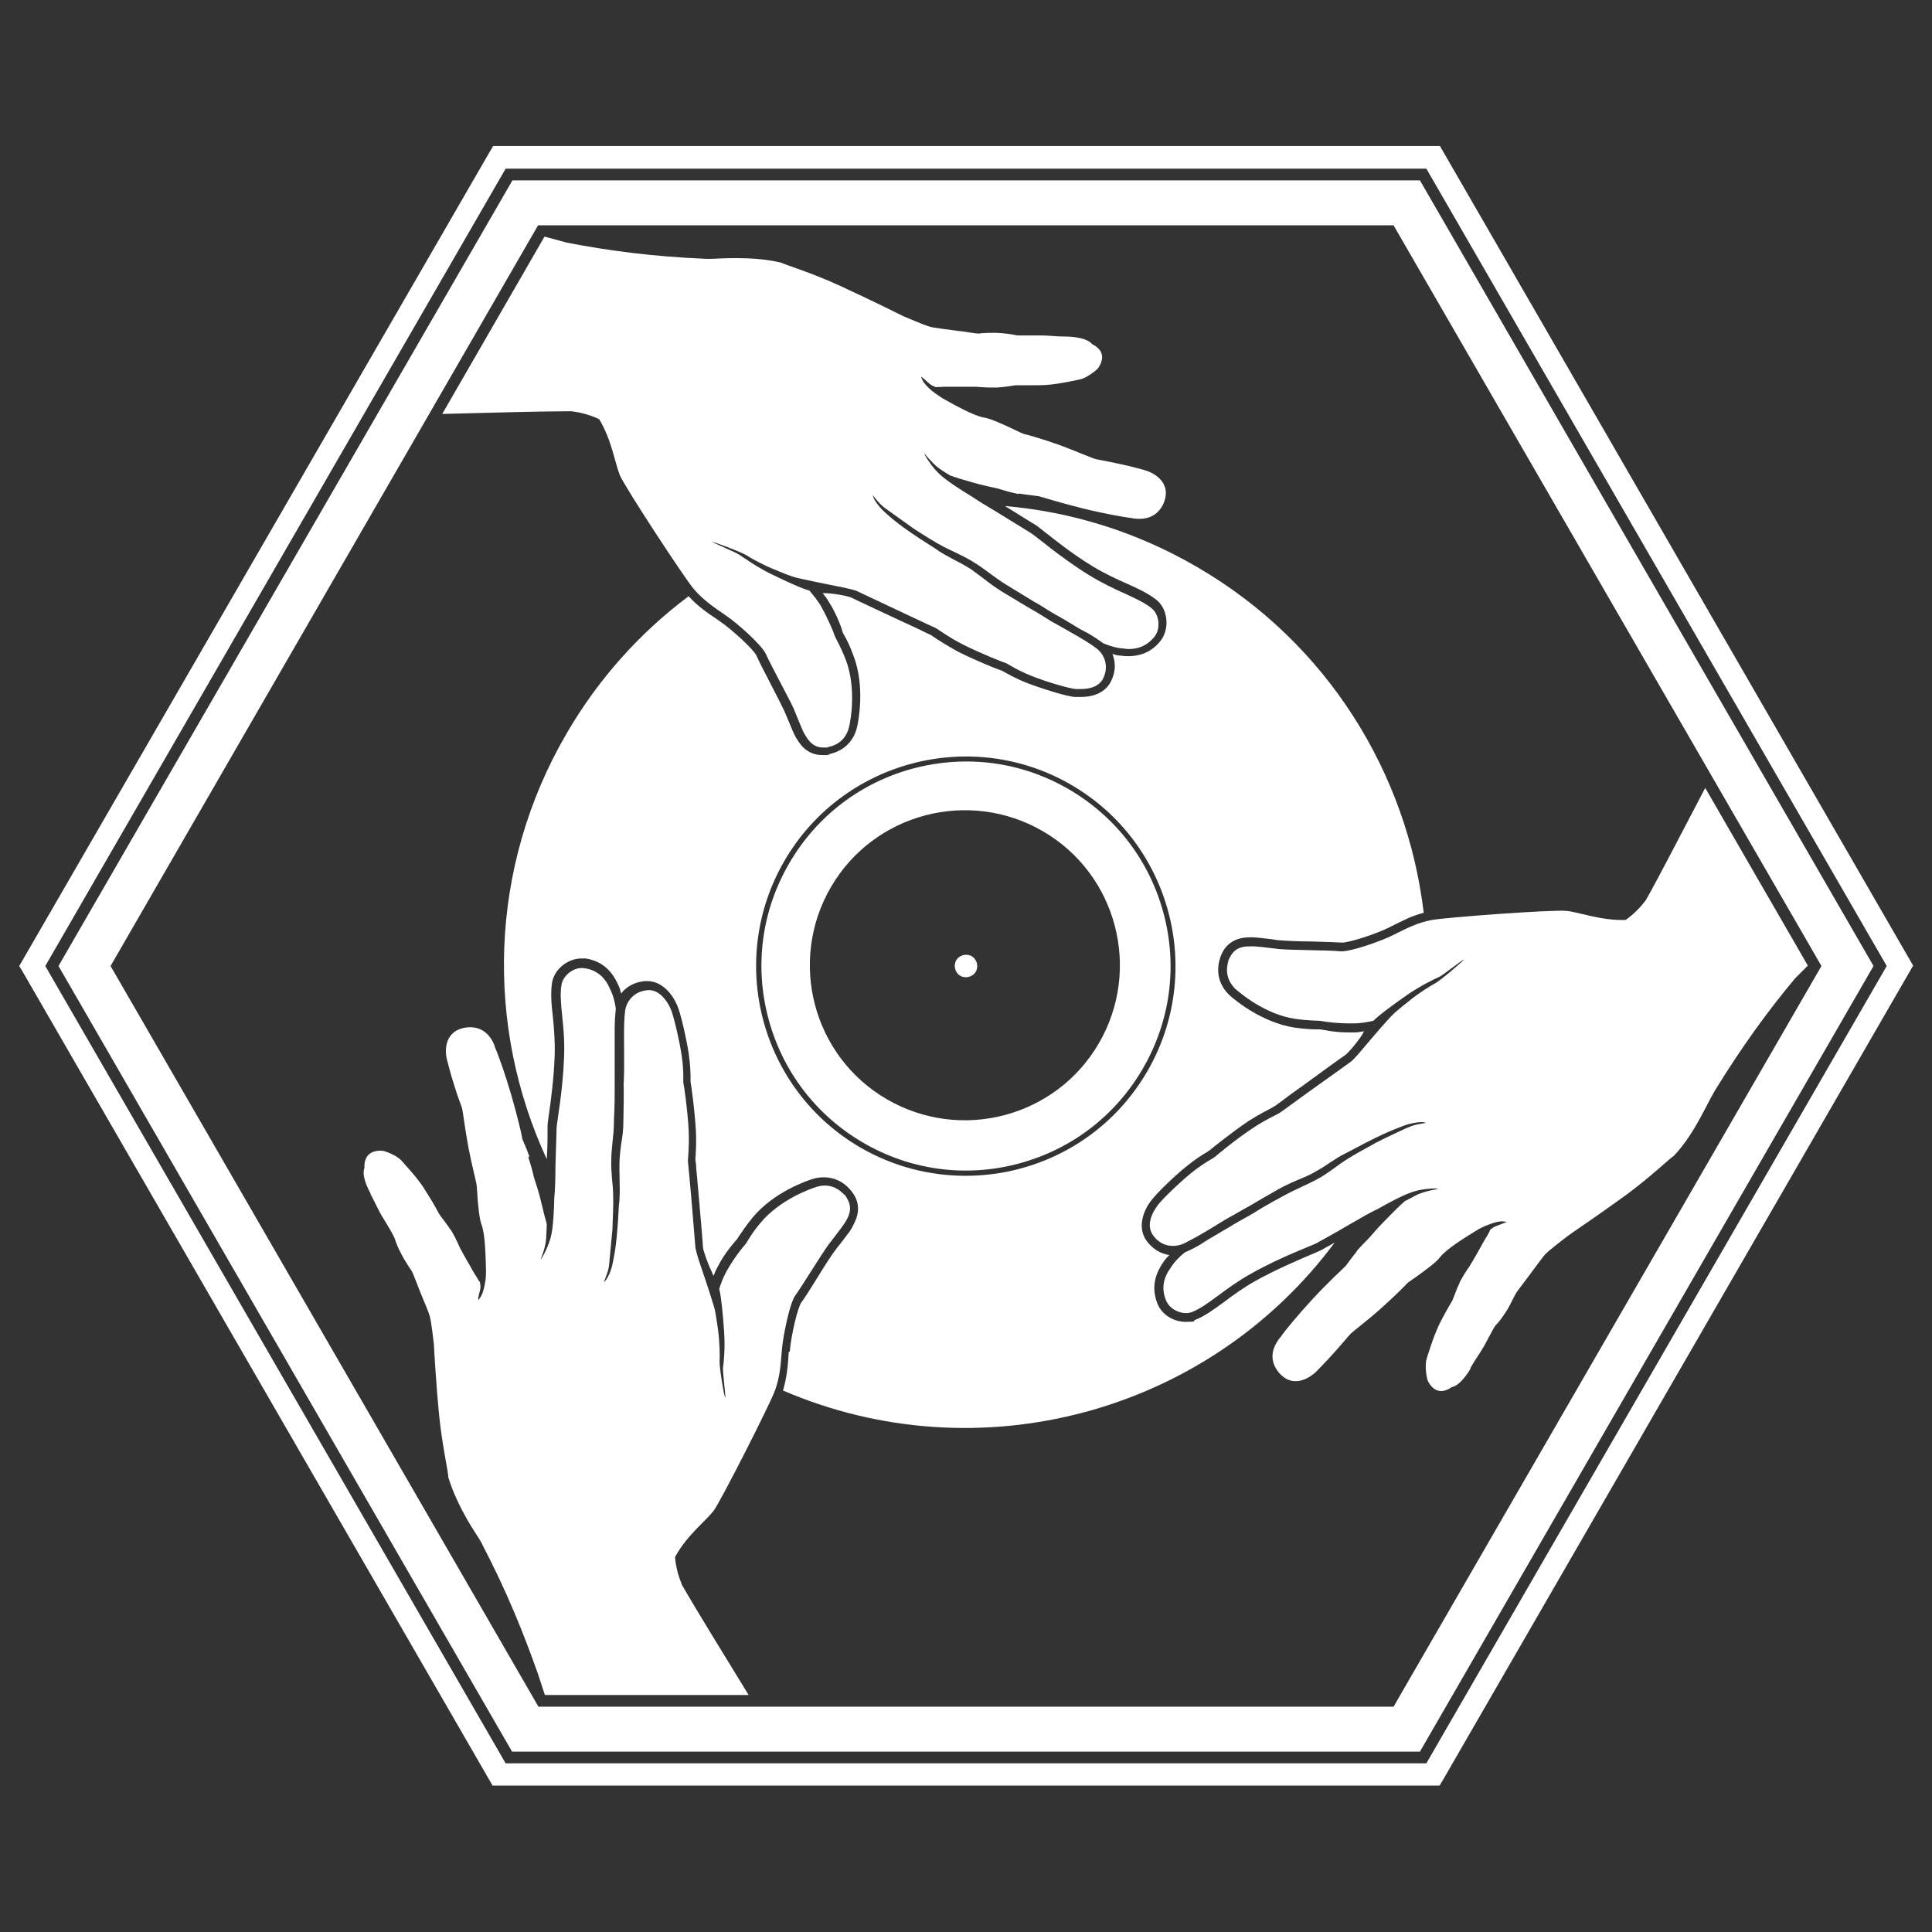
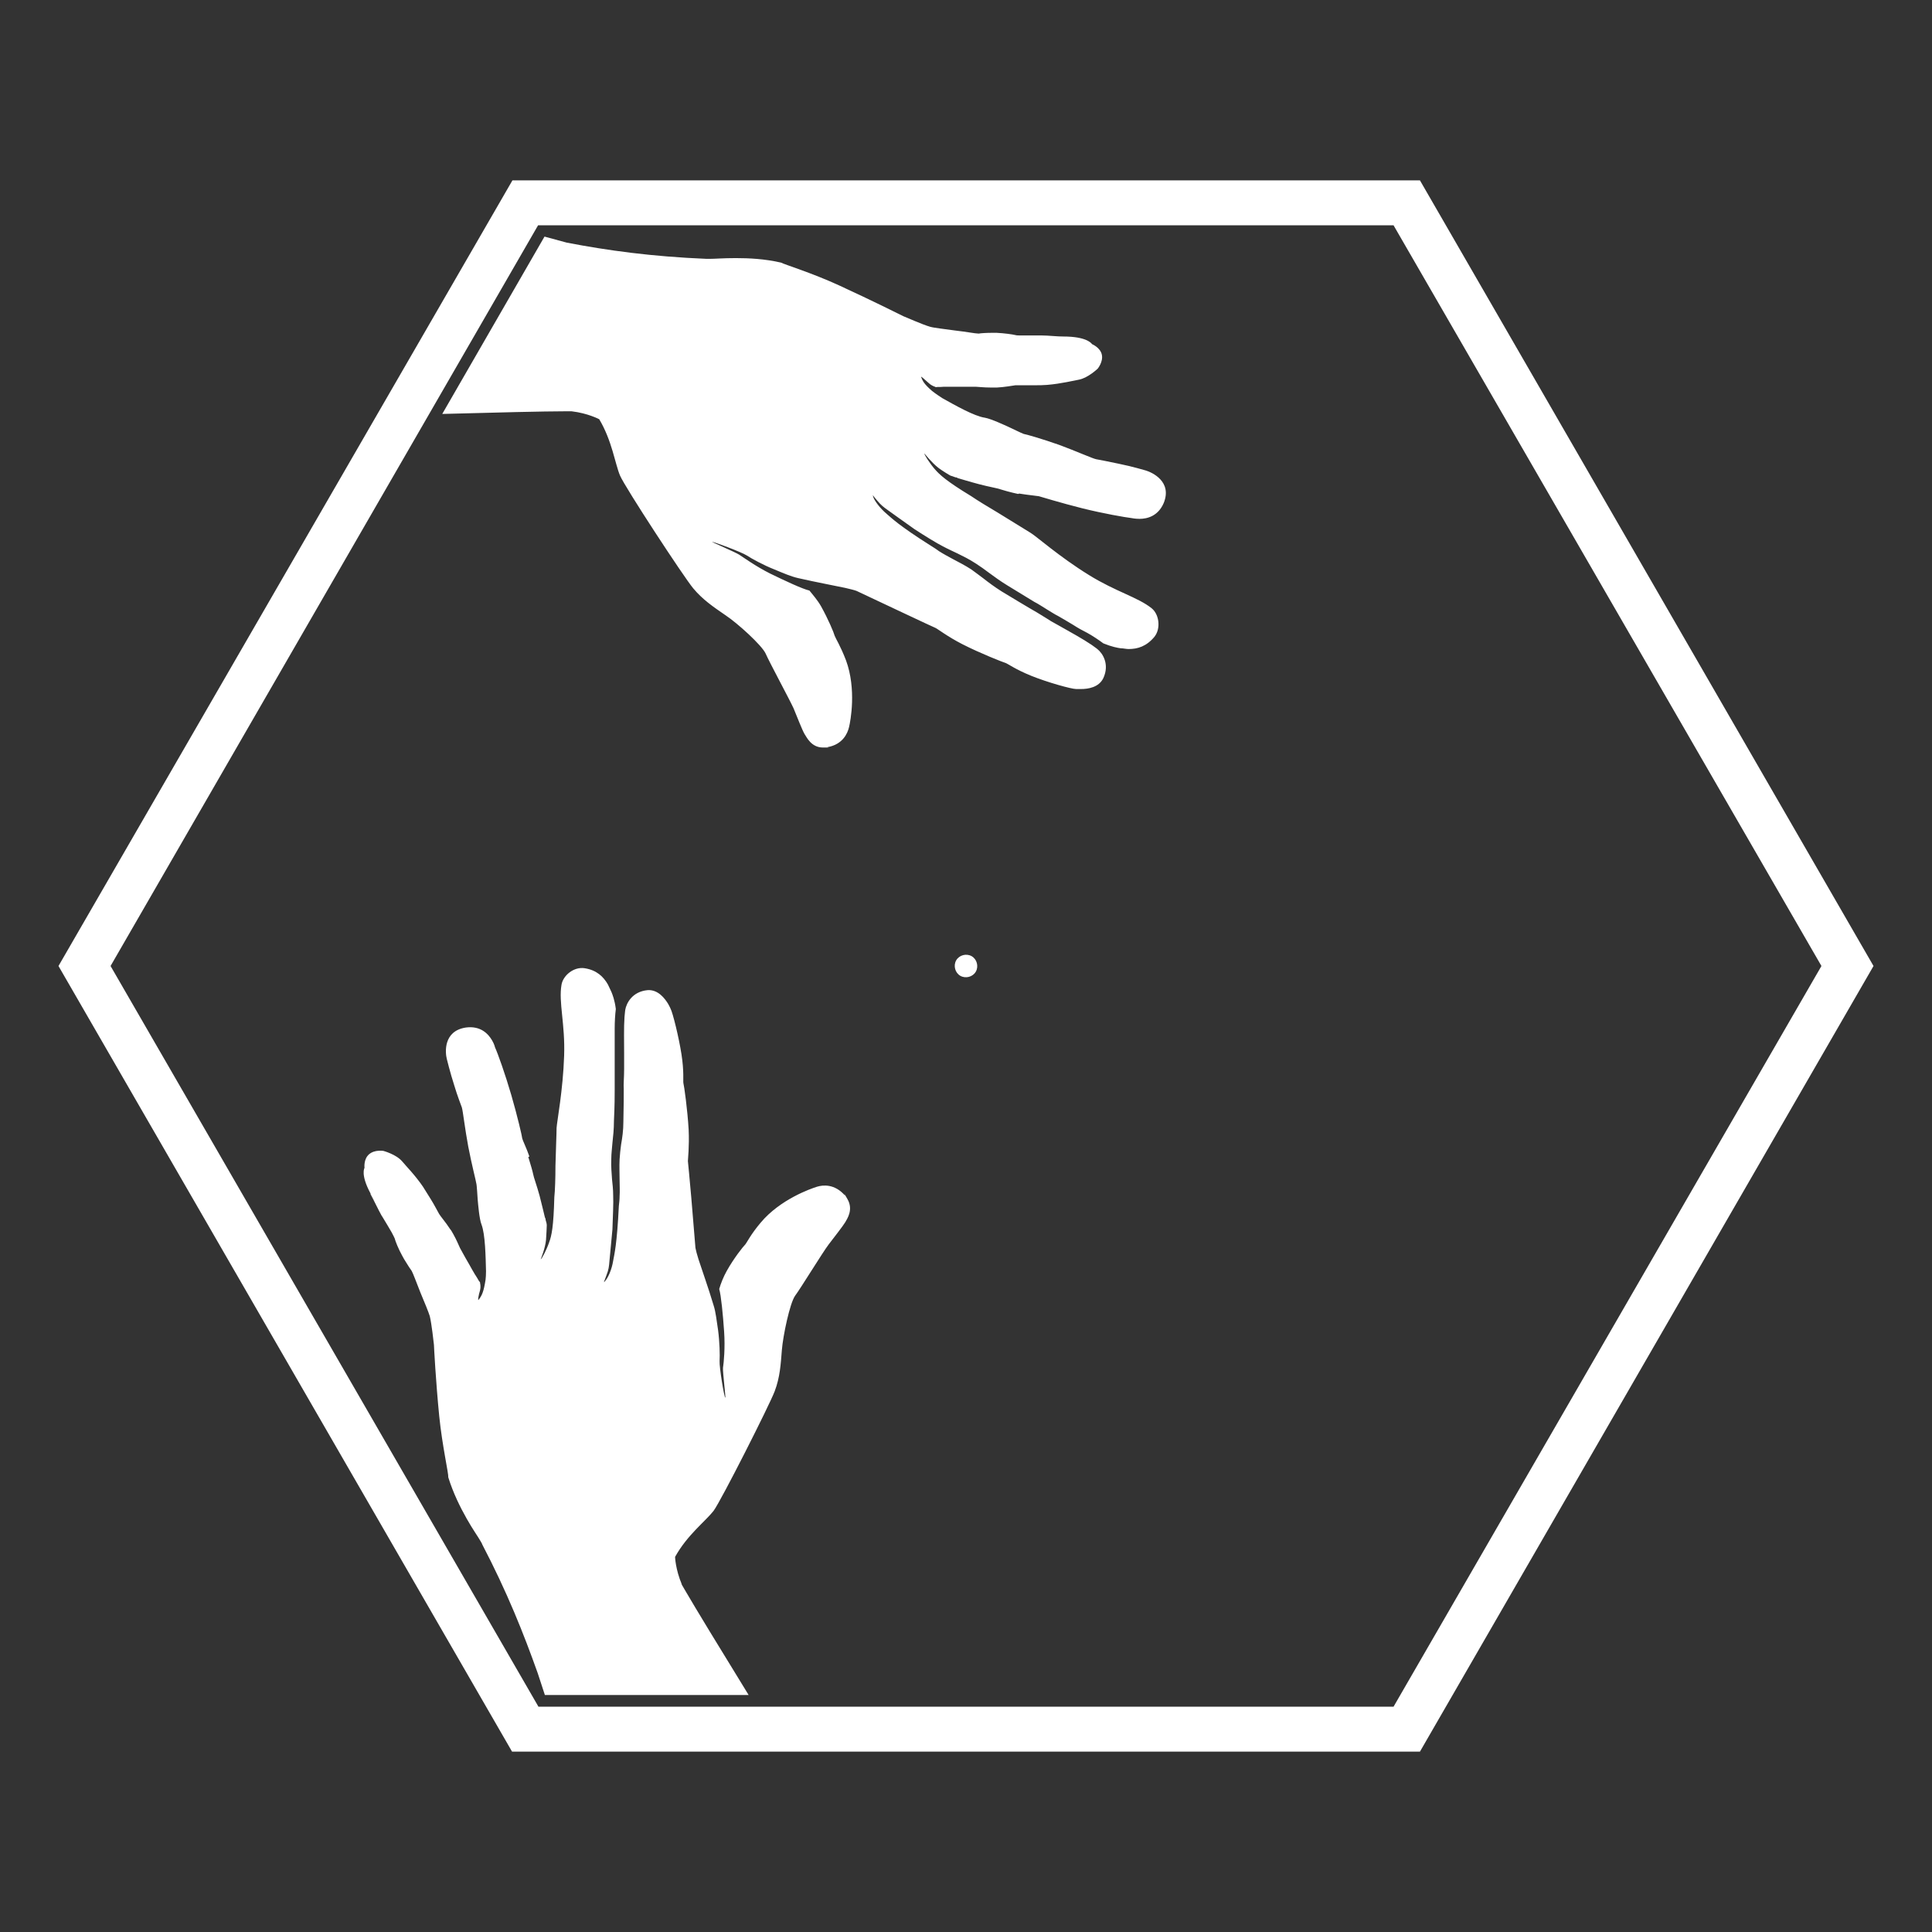
<svg xmlns="http://www.w3.org/2000/svg" id="Ebene_1_Kopie_Kopie_Kopie_Kopie_3_Kopie_Kopie_Kopie_Kopie_Kopie_Kopie" data-name="Ebene 1 Kopie Kopie Kopie Kopie 3 Kopie Kopie Kopie Kopie Kopie Kopie" viewBox="0 0 512 512">
  <rect x="0" y="0" width="512" height="512" fill="#333333" stroke="none" />
  <defs>
    <style>      .cls-1 {        display: none;        fill: #000;      }      .cls-1, .cls-2 {        stroke-width: 0px;      }      .cls-2 {        fill: #fff;      }    </style>
  </defs>
-   <rect class="cls-1" width="512" height="512" />
-   <path class="cls-2" d="M130.6,473.2h250.9l.9-1.5,124.6-215.8-125.4-217.2h-250.9l-.9,1.5L5.1,256l.9,1.5,124.6,215.8ZM378,467.3h-244L12,256,134,44.7h244l122,211.3-122,211.3Z" />
  <path class="cls-2" d="M135.8,464.2h240.5l120.2-208.2-120.2-208.2h-240.5L15.5,256l120.2,208.2ZM369.4,452.3h-226.7L29.3,256,142.6,59.7h226.7l113.4,196.3-113.4,196.3Z" />
  <g>
    <g>
      <path class="cls-2" d="M257.5,253.4c1.4.8,1.9,2.7,1.1,4.1-.8,1.4-2.7,1.9-4.1,1.1-1.4-.8-1.9-2.7-1.1-4.1.8-1.4,2.7-1.9,4.1-1.1Z" />
-       <path class="cls-2" d="M209.2,228.7c7.3-12.5,19-21.4,33-25.1,4.6-1.2,9.3-1.8,13.9-1.8,9.5,0,18.8,2.5,27.2,7.4,12.5,7.3,21.4,19,25.1,33,3.7,14,1.7,28.6-5.6,41.1-7.3,12.5-19,21.4-33,25.1-14,3.7-28.6,1.7-41.1-5.6-12.5-7.3-21.4-19-25.1-33-3.7-14-1.7-28.6,5.6-41.1ZM235,291.3c19.6,11.4,44.8,4.8,56.2-14.8,11.4-19.6,4.8-44.8-14.8-56.2-19.6-11.4-44.8-4.8-56.2,14.8-11.4,19.6-4.8,44.8,14.8,56.2Z" />
-       <path class="cls-2" d="M209.3,358.2c.3-4.1,2.1-11.8,3.1-13.1.8-1,2.5-3.8,4.4-6.8,1.7-2.8,3.7-5.9,4.5-6.9.4-.6.9-1.2,1.4-1.8,1.7-2.2,2.7-3.5,3.2-4.4,0,0,0-.2.1-.3.7-1.3,3-5.3-.5-9.4-2.4-2.9-5.2-3.5-7.2-3.5-1.2,0-2.2.2-2.8.4-1.7.5-10.4,3.5-16,10.2-1.8,2.2-2.9,3.9-3.6,4.9-.2.3-.4.6-.5.8-.3.4-3.3,3.5-5.3,7.6-.4.7-.7,1.5-1,2.2-.2-.3-.3-.6-.4-.9-1.4-2.9-2.3-5.8-2.4-6.6,0-.6-.6-7.7-1.1-13.3-.3-3.3-.5-6-.7-7.7,0-1-.1-1.6-.2-1.9,0-.1,0-.5,0-.8.1-1.5.3-4.2.1-7.5-.3-5.3-1.2-11.7-1.4-12.7,0-.1,0-.4,0-.7,0-1.2,0-3.5-.5-6.9-.6-3.8-2.1-10.7-3.1-12.8-1-2.4-3.7-6.3-7.9-6.3-.2,0-.4,0-.6,0-3,.3-5,1.6-6.3,3.3-.2-.7-.3-1.3-.5-1.7-1.2-2.8-3.3-6.7-8.9-7.6-.4,0-.8,0-1.1,0h0c-3.7,0-7.2,2.9-7.8,6.4-.4,2.7-.2,5.6.2,8.9.3,3,.6,6.3.5,10.2-.2,6.2-1,12.1-1.5,15.6-.3,1.9-.4,2.9-.4,3.5,0,.7,0,1.9,0,3.3,0,1.6-.1,3.4-.2,5.3-16.2-35-15.6-77.1,5.3-112.9,8.5-14.6,19.6-26.8,32.3-36.3,2.4,2.7,5.1,4.5,7.8,6.3l.4.3c3.4,2.3,9.2,7.7,9.8,9.2.5,1.2,2,4.1,3.6,7.2,1.5,2.9,3.2,6.2,3.7,7.3.3.7.6,1.4.9,2.1,1,2.5,1.7,4.1,2.2,5,0,0,0,.2.2.3.7,1.2,2.6,4.4,6.8,4.4s1.1,0,1.6-.2c5.8-1.1,7.3-5.7,7.6-7.1.4-1.7,2.2-10.8-.9-19-1-2.7-1.9-4.5-2.5-5.5-.2-.3-.4-.7-.4-.8-.1-.5-1.4-4.6-3.9-8.4-.4-.7-.9-1.3-1.4-1.9.3,0,.7,0,1,0,3.2.2,6.2.9,6.9,1.3.5.3,7,3.3,12.1,5.7,3,1.4,5.5,2.5,7,3.3.9.4,1.5.7,1.7.8.1,0,.4.3.6.4,1.2.8,3.5,2.3,6.4,3.9,4.7,2.4,10.7,4.8,11.7,5.1.1,0,.4.2.6.3,1.1.6,3.1,1.8,6.2,3,3.6,1.4,10.5,3.6,12.7,3.7.3,0,.8,0,1.5,0,3.9,0,6.8-1.5,8.1-4.3,1.3-2.7,1.1-5.1.3-7.1.7.2,1.2.4,1.7.4.9.1,1.7.2,2.4.2,3.6,0,6.4-1.3,8.6-4,2.5-3.1,2.1-8.4-1-10.9-2.1-1.7-4.7-2.9-7.8-4.3-2.7-1.2-5.8-2.6-9.1-4.6-5.3-3.2-9.9-6.9-12.7-9.1-1.5-1.2-2.3-1.8-2.8-2.1-.6-.3-1.6-1-2.8-1.7-1.4-.9-3.2-2-5-3.1,17.5,1.5,34.9,6.8,51,16.2,34.6,20.1,55.6,54.7,60,91.6-3.2.8-5.8,2.2-8.6,3.6l-.4.2c-3.3,1.7-10.6,4.1-12.7,4.1s0,0,0,0c-1.3-.1-4.6-.2-8.1-.3-3.3,0-7-.2-8.2-.3-.7,0-1.5-.2-2.3-.3-2-.2-3.9-.5-5.1-.5-.1,0-.3,0-.4,0,0,0-.2,0-.3,0-1.5,0-6.1.2-7.8,5.3-1.9,5.6,1.4,9.1,2.5,10.1,1.3,1.2,8.4,7.1,17,8.5,2.8.4,4.9.5,6.1.5.3,0,.8,0,.9,0,.4,0,3.5.8,7.2.8s1.4,0,2,0c.8,0,1.6-.2,2.4-.3-.2.3-.4.6-.5.9-1.8,2.7-3.8,4.9-4.5,5.4-.5.3-6.3,4.5-10.8,7.8-2.7,1.9-4.9,3.5-6.3,4.6-.8.6-1.3.9-1.5,1.1-.1,0-.4.2-.7.4-1.3.7-3.7,1.9-6.5,3.7-4.4,3-9.4,7-10.2,7.7-.1,0-.4.2-.6.4-1.1.6-3,1.8-5.6,3.9-3,2.4-8.1,7.3-9.4,9.2-1.7,2.2-3.7,6.8-1,10.5,1.6,2.1,3.7,3.4,6,3.7-.5.5-.9.9-1.2,1.3-1.8,2.5-4,6.3-2,11.5,1.1,2.9,4.2,4.9,7.5,4.9s1.7-.2,2.5-.5c2.5-1,4.9-2.7,7.6-4.7,2.4-1.8,5.1-3.8,8.5-5.7,5.4-3,10.9-5.3,14.1-6.7,1.8-.8,2.7-1.1,3.2-1.4.6-.3,1.6-.9,2.9-1.6.2-.1.5-.3.7-.4-33.7,45.3-94.4,61.5-146.2,39.2,1-3.3,1.3-6.5,1.5-9.8v-.4ZM255.9,311.6c19.2,0,37.8-9.9,48.1-27.6,15.4-26.5,6.4-60.6-20.1-76-26.5-15.4-60.6-6.4-76,20.1-15.4,26.5-6.4,60.6,20.1,76,8.8,5.1,18.4,7.5,27.9,7.5Z" />
    </g>
-     <path class="cls-2" d="M359.6,331.6c-1.6,1.9-2.8,3.8-3.2,4.1-.3.3-4.5,4.2-8.4,8.4-3.9,4.2-7.7,8.8-8.6,10.2,0,0-.6.6-1.2,1.7-1,1.7-1.8,4.6.6,7.6,3.9,4.8,8.6,1.2,9.8.1,0,0,2.7-2.7,5.1-5.4,1.9-2.1,3.6-4.2,4-4.6.7-.8,4.4-3.5,8.1-6.8,3.6-3.2,6.9-6.5,7.1-6.8.4-.4,2.9-2,3.6-2.6.8-.6,4.1-2.9,5.1-4.3,1.7-2.2,6.7-5.3,10-7.3.3-.2,1.8-1,3-1.4,2.7-1,3.5-.9,4.6-.7.3,0-1.1.5-2.4,1-1.2.4-1.6.9-1.9,1.1-.2.6-.4.9-.9,1.8,0,0-.1.2-.2.3-.6,1-1.1,1.9-1.6,2.8s-1.2,2.2-1.7,3-.7,1.2-.9,1.5c-.2.4-1.2,1.7-2.1,3.3s-.5.9-.7,1.4c-.9,1.8-1.5,3.8-1.9,4.6,0,0,0,.2-.1.2-.4.7-1.2,2-2.1,3.7s-1.2,2.2-1.7,3.4c-1.5,3.4-2.5,6.9-2.9,8.1-.7,2.4.2,5.7.2,5.7,0,0,.8,2.2,2.7,2.8s3.7-.9,3.7-.9c0,0,2,0,4.9-4.7,0,0,0-.1.1-.2,0,0,0-.1,0-.2,1.1-2,2.4-3.7,3.3-5.3,0,0,.1-.2.2-.3,1-1.8,1.7-3.2,2.3-4.3s.7-1.2,1-1.5c.6-.6,1.9-2.3,3-4.1.2-.3.3-.6.5-.9.8-1.5,1.4-2.8,1.7-3.3,0,0,0,0,0,0,.4-.7,2.1-2.8,3.7-5,1.7-2.3,3.4-4.6,4.1-5.4,1.5-1.5,5.3-4.3,5.9-4.8.3-.3,8.1-5.5,15.5-10.9,6.4-4.7,11.8-9.9,12.7-10.4,3-3.2,5.2-6.8,6.9-9.9s2.5-4.8,3.3-6.2.2-.4.3-.6c7.6-12.4,14.5-21.8,21.6-30.3l3.4-3.4-27.2-47.1c-6.8,13-12.3,23.6-14.7,27.9s-.9,1.5-1,1.8c-2.6,3.5-5.4,5.3-5.4,5.3-6.7.2-12.3-2.1-15.7-2.4-3.4-.4-31.7,1.7-35.6,2.4-3.9.7-6.9,2.3-10.3,4-3.4,1.7-11.7,4.6-14.1,4.3-2.4-.3-13.6-.3-16.2-.6-2.6-.3-6.2-.8-7.3-.7-1.1,0-4-.2-5.5,2.6s-.3.7-.5,1.1c-1.3,3.9.6,6.4,1.8,7.6,1.3,1.1,7.8,6.7,15.8,7.9,4.1.6,6.3.4,7.1.6.8.2,4.7.7,8.6.6,1.9,0,3.8-.4,5.1-.7,1.2-1.3,5.4-4.4,9-6.9,3.5-2.4,7.2-4.2,8.4-4.7,1-.5,6.5-4.8,6.5-4.6,0,.3-6.2,5.6-7.6,6.3-1.3.7-4.5,2.7-6.8,4.6-2,1.6-3.8,3-5.1,4.4-3.3,3.6-6.5,7.5-8.4,9.7-.9,1-1.7,1.9-2.2,2.2,0,0-6.1,4.4-10.9,7.8-4.3,3.1-7.4,5.4-7.9,5.7-.4.3-3.5,1.6-7.2,4.1-4.4,2.9-9.4,7.1-10,7.6-.5.4-2.7,1.4-6.3,4.3-3.5,2.9-8.3,7.6-8.9,8.7s0,0,0,0c0,0-.3.4-.7,1.1-.9,1.5-2,4.3-.3,6.6,2.4,3.3,5.8,3,7.5,2.4,0,0,.6-.2,1.7-.8,2.4-1.2,5.9-3.3,8.3-4.8,1.1-.7,2-1.2,2.5-1.5l1.1-.6c1.9-1.1,3.7-2.1,4.6-2.6,1.5-.9,3.9-2.3,7.6-4.4,2-1.1,3.8-1.9,5.5-2.6,1.2-.5,2.4-1,3.5-1.6,1.8-1,3.3-1.9,4.7-2.9,1.3-.8,2.4-1.6,3.7-2.2.8-.4,1.5-.8,2.3-1.2,9.1-4.9,11.6-5.5,13.2-6.2,2.4-.9,4.6-1.1,5.4-1,1.4.2.3.2-1.2.5-1.6.3-2.4.7-3.6,1.2-.8.4-4.8,2.2-7.7,3.7-2.7,1.5-6.2,3.4-7.7,4.4-1.6,1-2.6,1.8-3.6,2.5-1.4,1-2.6,1.9-4.7,3-1.1.6-2.4,1.2-3.7,1.8-1.7.8-3.4,1.6-5.2,2.6-3.7,2-5.9,3.3-7.3,4.2-1,.6-2.2,1.3-3.5,2-1,.6-2,1.1-2.9,1.7-1.5.9-2.8,1.6-3.9,2.3-1.4.8-2.6,1.5-3.6,2.2-1.2.8-3.2,1.8-4.6,2.4-1.9,1.5-2.9,2.8-3.3,3.4-.4.6-.8,1.1-1.2,1.8-1.2,2.1-1.7,4.5-.5,7.5,1.1,2.7,4.6,4,6.9,3.1,4.3-1.7,8.5-6.2,15.7-10.2,8-4.5,15.9-7.3,17.4-8.1,1.4-.8,5.1-2.8,8.8-5,2.8-1.6,5.5-3.2,7.3-4,0,0,0,0,0,0,6.7-3.8,9.1-4.6,11-5,1.9-.4,4.9-.6,4.9-.3,0,0-3.1.5-5.2,1.4-1.1.5-3.3,1.8-3.5,1.8,0,0,0,0,0,0-.1.1-.5.5-1,.9-.2.2-.4.4-.5.5-.6.5-2.5,2.5-4.1,4.1-1.9,1.9-3.5,3.9-4,4.4-.4.4-2,2-3.3,3.5Z" />
    <path class="cls-2" d="M270.1,130.8c2.4.4,4.7.6,5.2.7.4.1,5.9,1.8,11.5,3.2,5.6,1.4,11.4,2.4,13.1,2.6,0,0,.9.2,2.1.2,2,0,4.9-.7,6.4-4.2,2.3-5.7-3.1-8.1-4.7-8.6,0,0-3.7-1.1-7.2-1.8-2.8-.6-5.4-1.1-6-1.2-1-.2-5.2-2.1-9.8-3.8-4.5-1.6-9.1-2.9-9.4-2.9-.6-.2-3.2-1.5-4.1-1.9-.9-.4-4.5-2.1-6.2-2.4-2.8-.4-7.9-3.3-11.3-5.2-.3-.2-1.7-1.1-2.7-1.9-2.2-1.9-2.5-2.7-2.9-3.7-.1-.3,1,.7,2,1.6,1,.9,1.6.9,1.9,1.1.6-.1,1,0,2-.1.1,0,.2,0,.3,0,1.1,0,2.2,0,3.2,0s2.5,0,3.5,0,1.4,0,1.7,0c.4,0,2,.2,3.9.2s1.1,0,1.6,0c2-.1,4.1-.5,4.9-.6,0,0,.2,0,.3,0,.8,0,2.4,0,4.3,0s2.5,0,3.8-.1c3.7-.3,7.3-1.2,8.5-1.4,2.4-.5,4.9-2.9,4.9-2.9,0,0,1.5-1.8,1.1-3.7s-2.6-2.8-2.6-2.8c0,0-1-1.8-6.5-2s-.2,0-.3,0c0,0-.1,0-.2,0-2.3,0-4.5-.3-6.3-.3-.1,0-.2,0-.3,0-2,0-3.7,0-4.9,0s-1.4,0-1.8-.1c-.8-.2-3-.5-5-.6-.3,0-.7,0-1,0-1.7,0-3.2.1-3.7.2,0,0,0,0-.1,0-.8,0-3.4-.5-6.1-.8-2.8-.4-5.7-.7-6.7-1-2.1-.6-6.3-2.5-7.1-2.8-.4-.2-8.8-4.4-17.1-8.2-7.2-3.3-14.4-5.5-15.3-6-4.3-1-8.5-1.2-12-1.2s-5.4.2-7,.2-.5,0-.7,0c-14.5-.6-26.2-2.2-37.1-4.3l-5.9-1.6-27.1,47c14.6-.4,27.3-.7,32.2-.7s1.8,0,2.1,0c4.3.5,7.3,2.1,7.3,2.1,3.4,5.7,4.2,11.8,5.5,14.9,1.3,3.1,16.9,26.9,19.4,29.9,2.5,3,5.3,4.9,8.5,7.1,3.2,2.1,9.7,8,10.7,10.2,1,2.3,6.3,12.1,7.4,14.5,1,2.4,2.3,5.8,2.9,6.8.6.9,1.8,3.6,4.9,3.6s.7,0,1.2-.1c4-.7,5.3-3.6,5.7-5.3.4-1.6,2-10.1-.8-17.7-1.5-3.9-2.7-5.7-3-6.5-.2-.8-1.7-4.4-3.6-7.8-.9-1.6-2.2-3.1-3.1-4.2-1.8-.4-6.5-2.6-10.4-4.5-3.8-1.9-7.1-4.3-8.2-5-.9-.6-7.4-3.4-7.2-3.4.3-.1,7.8,2.7,9.2,3.6,1.2.8,4.5,2.6,7.3,3.7,2.4,1,4.5,1.9,6.3,2.3,4.8,1.1,9.7,2,12.5,2.6,1.3.3,2.5.6,3,.8,0,0,6.8,3.2,12.1,5.7,4.9,2.3,8.3,3.9,8.8,4.1.5.2,3.2,2.3,7.1,4.3,4.7,2.4,10.8,4.8,11.5,5,.6.2,2.6,1.7,6.8,3.4,4.2,1.7,10.6,3.5,11.9,3.5s0,0,0,0c0,0,.5,0,1.3,0,1.8,0,4.7-.4,5.9-2.9,1.7-3.7-.2-6.6-1.6-7.7,0,0-.5-.4-1.5-1.1-2.2-1.5-5.8-3.5-8.3-4.9-1.1-.6-2-1.1-2.5-1.4l-1.1-.7c-1.9-1.2-3.6-2.2-4.5-2.7-1.5-.9-3.9-2.3-7.5-4.5-1.9-1.2-3.5-2.4-4.9-3.5-1.1-.8-2.1-1.6-3.1-2.3-1.7-1.1-3.3-1.9-4.8-2.7-1.3-.7-2.6-1.4-3.7-2.1-.7-.5-1.4-1-2.1-1.4-8.7-5.5-10.5-7.4-11.8-8.5-1.9-1.6-3.2-3.5-3.5-4.3-.5-1.3,0-.3,1,.8,1,1.2,1.8,1.8,2.8,2.5.7.5,4.3,3.1,7,5,2.6,1.7,6,3.8,7.6,4.6,1.7.9,2.9,1.4,3.9,1.9,1.6.8,2.9,1.4,4.9,2.7,1.1.7,2.2,1.5,3.4,2.4,1.5,1.1,3,2.2,4.8,3.3,3.6,2.2,5.7,3.5,7.2,4.4,1,.5,2.2,1.3,3.5,2.1,1,.6,1.9,1.2,2.9,1.7,1.5.9,2.8,1.6,3.9,2.3,1.4.9,2.5,1.5,3.7,2.1,1.3.7,3.1,1.9,4.3,2.8,2.2.9,3.8,1.2,4.6,1.3.7,0,1.4.2,2.1.2,2.4,0,4.7-.7,6.8-3.2,1.8-2.2,1.3-6-.7-7.6-3.6-2.9-9.5-4.4-16.6-8.8-7.8-4.8-14.1-10.4-15.5-11.2-1.3-.8-5-3.1-8.6-5.3-2.7-1.6-5.5-3.3-7.1-4.4,0,0,0,0,0,0-6.6-4-8.4-5.7-9.7-7.2-1.3-1.5-2.9-4-2.7-4.1,0,0,2,2.5,3.7,3.8.9.7,3.2,2.1,3.3,2.1,0,0,0,0,0,0,.2,0,.6.2,1.2.4.3,0,.5.1.6.2.7.2,3.3,1,5.6,1.6,2.6.7,5.1,1.1,5.8,1.4.6.2,2.7.8,4.6,1.2Z" />
    <path class="cls-2" d="M140.3,306.5c-.8-2.3-1.8-4.3-1.9-4.8,0-.4-1.3-6-2.9-11.5-1.6-5.5-3.6-11.1-4.3-12.6,0,0-.2-.9-.8-1.9-1-1.7-3-3.9-6.9-3.4-6.1.9-5.5,6.7-5.1,8.3,0,0,.9,3.7,2,7.1.8,2.7,1.8,5.2,2,5.8.3,1,.8,5.6,1.7,10.4.9,4.7,2.1,9.3,2.1,9.6.2.6.3,3.5.4,4.5.1,1,.4,5,1,6.5,1,2.6,1.1,8.5,1.2,12.4,0,.3,0,2-.3,3.3-.5,2.8-1.1,3.5-1.7,4.3-.2.2,0-1.2.4-2.5.3-1.3,0-1.8,0-2.2-.4-.4-.5-.8-1.1-1.7,0,0-.1-.2-.2-.3-.6-1-1.1-1.9-1.6-2.8s-1.3-2.2-1.7-3-.7-1.2-.8-1.5c-.2-.4-.8-1.9-1.7-3.5s-.6-.9-.9-1.4c-1.1-1.7-2.5-3.3-2.9-4,0,0,0-.1-.1-.2-.4-.7-1.1-2.1-2.1-3.7s-1.3-2.1-2-3.2c-2.1-3.1-4.7-5.7-5.5-6.7-1.6-1.9-5-2.8-5-2.8,0,0-2.3-.4-3.8.9s-1.2,3.6-1.2,3.6c0,0-1.1,1.7,1.5,6.6s0,.1.1.2c0,0,0,.1,0,.2,1.1,2,2,4,2.9,5.6,0,0,.1.2.2.3,1,1.7,1.9,3.1,2.5,4.2s.6,1.2.8,1.6c.2.8,1,2.8,2,4.6.2.3.3.6.5.9.9,1.5,1.7,2.7,2,3.1,0,0,0,0,0,0,.4.7,1.3,3.2,2.3,5.7,1.1,2.6,2.2,5.3,2.5,6.3.5,2.1,1,6.7,1.1,7.6,0,.4.5,9.8,1.4,18.9.8,7.9,2.5,15.2,2.4,16.2,1.3,4.2,3.2,8,4.9,11s2.9,4.6,3.7,6,.2.4.3.6c6.7,12.8,11.1,23.9,14.8,34.3l1.9,5.8h54c-7.7-12.5-14.2-23.2-16.7-27.5s-.9-1.5-1-1.8c-1.7-4-1.8-7.3-1.8-7.3,3.2-5.8,8.1-9.5,10.2-12.2,2-2.7,14.8-28,16.2-31.7,1.4-3.7,1.6-7.1,1.9-10.9.3-3.8,2.1-12.4,3.5-14.4,1.5-2,7.3-11.5,8.9-13.6,1.6-2.1,3.8-4.9,4.4-5.9.5-.9,2.2-3.3.6-6.1s-.4-.6-.7-1c-2.7-3.1-5.8-2.8-7.4-2.3-1.6.5-9.7,3.3-14.9,9.5-2.7,3.2-3.6,5.2-4.1,5.8-.6.6-3,3.6-4.9,7-.9,1.6-1.6,3.4-2,4.8.5,1.7,1,6.9,1.3,11.3.3,4.3-.1,8.3-.3,9.6-.1,1.1.8,8.1.6,7.9-.3-.2-1.6-8.1-1.5-9.7.1-1.5,0-5.2-.4-8.2-.4-2.5-.6-4.8-1.2-6.6-1.4-4.7-3.1-9.4-4-12.2-.4-1.3-.7-2.4-.8-3,0,0-.6-7.5-1.1-13.3-.5-5.3-.8-9.1-.9-9.7,0-.5.4-3.9.2-8.3-.3-5.3-1.2-11.7-1.4-12.4-.1-.6.2-3.1-.5-7.6-.7-4.5-2.3-11-2.9-12.1s0,0,0,0c0,0-.2-.5-.6-1.2-.9-1.5-2.7-3.9-5.5-3.7-4.1.4-5.6,3.5-5.9,5.2,0,0-.1.7-.2,1.9-.2,2.7-.1,6.7-.1,9.6,0,1.3,0,2.3,0,2.9v1.3c0,2.2-.2,4.3-.1,5.2,0,1.8,0,4.6-.1,8.8,0,2.3-.3,4.3-.6,6-.2,1.3-.3,2.6-.4,3.9-.1,2,0,3.8,0,5.5,0,1.5.1,2.9,0,4.3,0,.9-.1,1.7-.2,2.6-.5,10.3-1.2,12.8-1.5,14.5-.4,2.5-1.4,4.5-2,5.2-.8,1.1-.3.1.2-1.3.6-1.5.7-2.4.8-3.7.1-.9.5-5.3.8-8.5.1-3.1.3-7.1.2-8.9,0-1.9-.2-3.2-.3-4.3-.1-1.8-.3-3.2-.2-5.6,0-1.3.2-2.7.3-4.1.2-1.8.4-3.7.4-5.8.2-4.2.2-6.7.2-8.4,0-1.1,0-2.5,0-4.1,0-1.1,0-2.3,0-3.4,0-1.8,0-3.2,0-4.5,0-1.7,0-3,0-4.2,0-1.5.1-3.6.3-5.1-.3-2.4-.9-3.9-1.2-4.6-.3-.6-.6-1.3-.9-1.9-1.2-2.1-3-3.8-6.1-4.3-2.9-.5-5.8,1.9-6.2,4.4-.8,4.6,1,10.4.7,18.8-.3,9.1-1.9,17.4-2,19.1,0,1.6-.2,5.8-.3,10.1,0,3.2-.1,6.4-.3,8.3,0,0,0,0,0,0-.2,7.7-.7,10.2-1.4,12-.6,1.8-2,4.5-2.2,4.4,0,0,1.2-2.9,1.4-5.1.1-1.1.2-3.8.2-3.9,0,0,0,0,0-.1,0-.2-.1-.7-.3-1.3,0-.3-.1-.5-.2-.7-.2-.8-.8-3.4-1.4-5.7-.7-2.6-1.6-5-1.7-5.7-.1-.6-.7-2.7-1.3-4.6Z" />
  </g>
</svg>